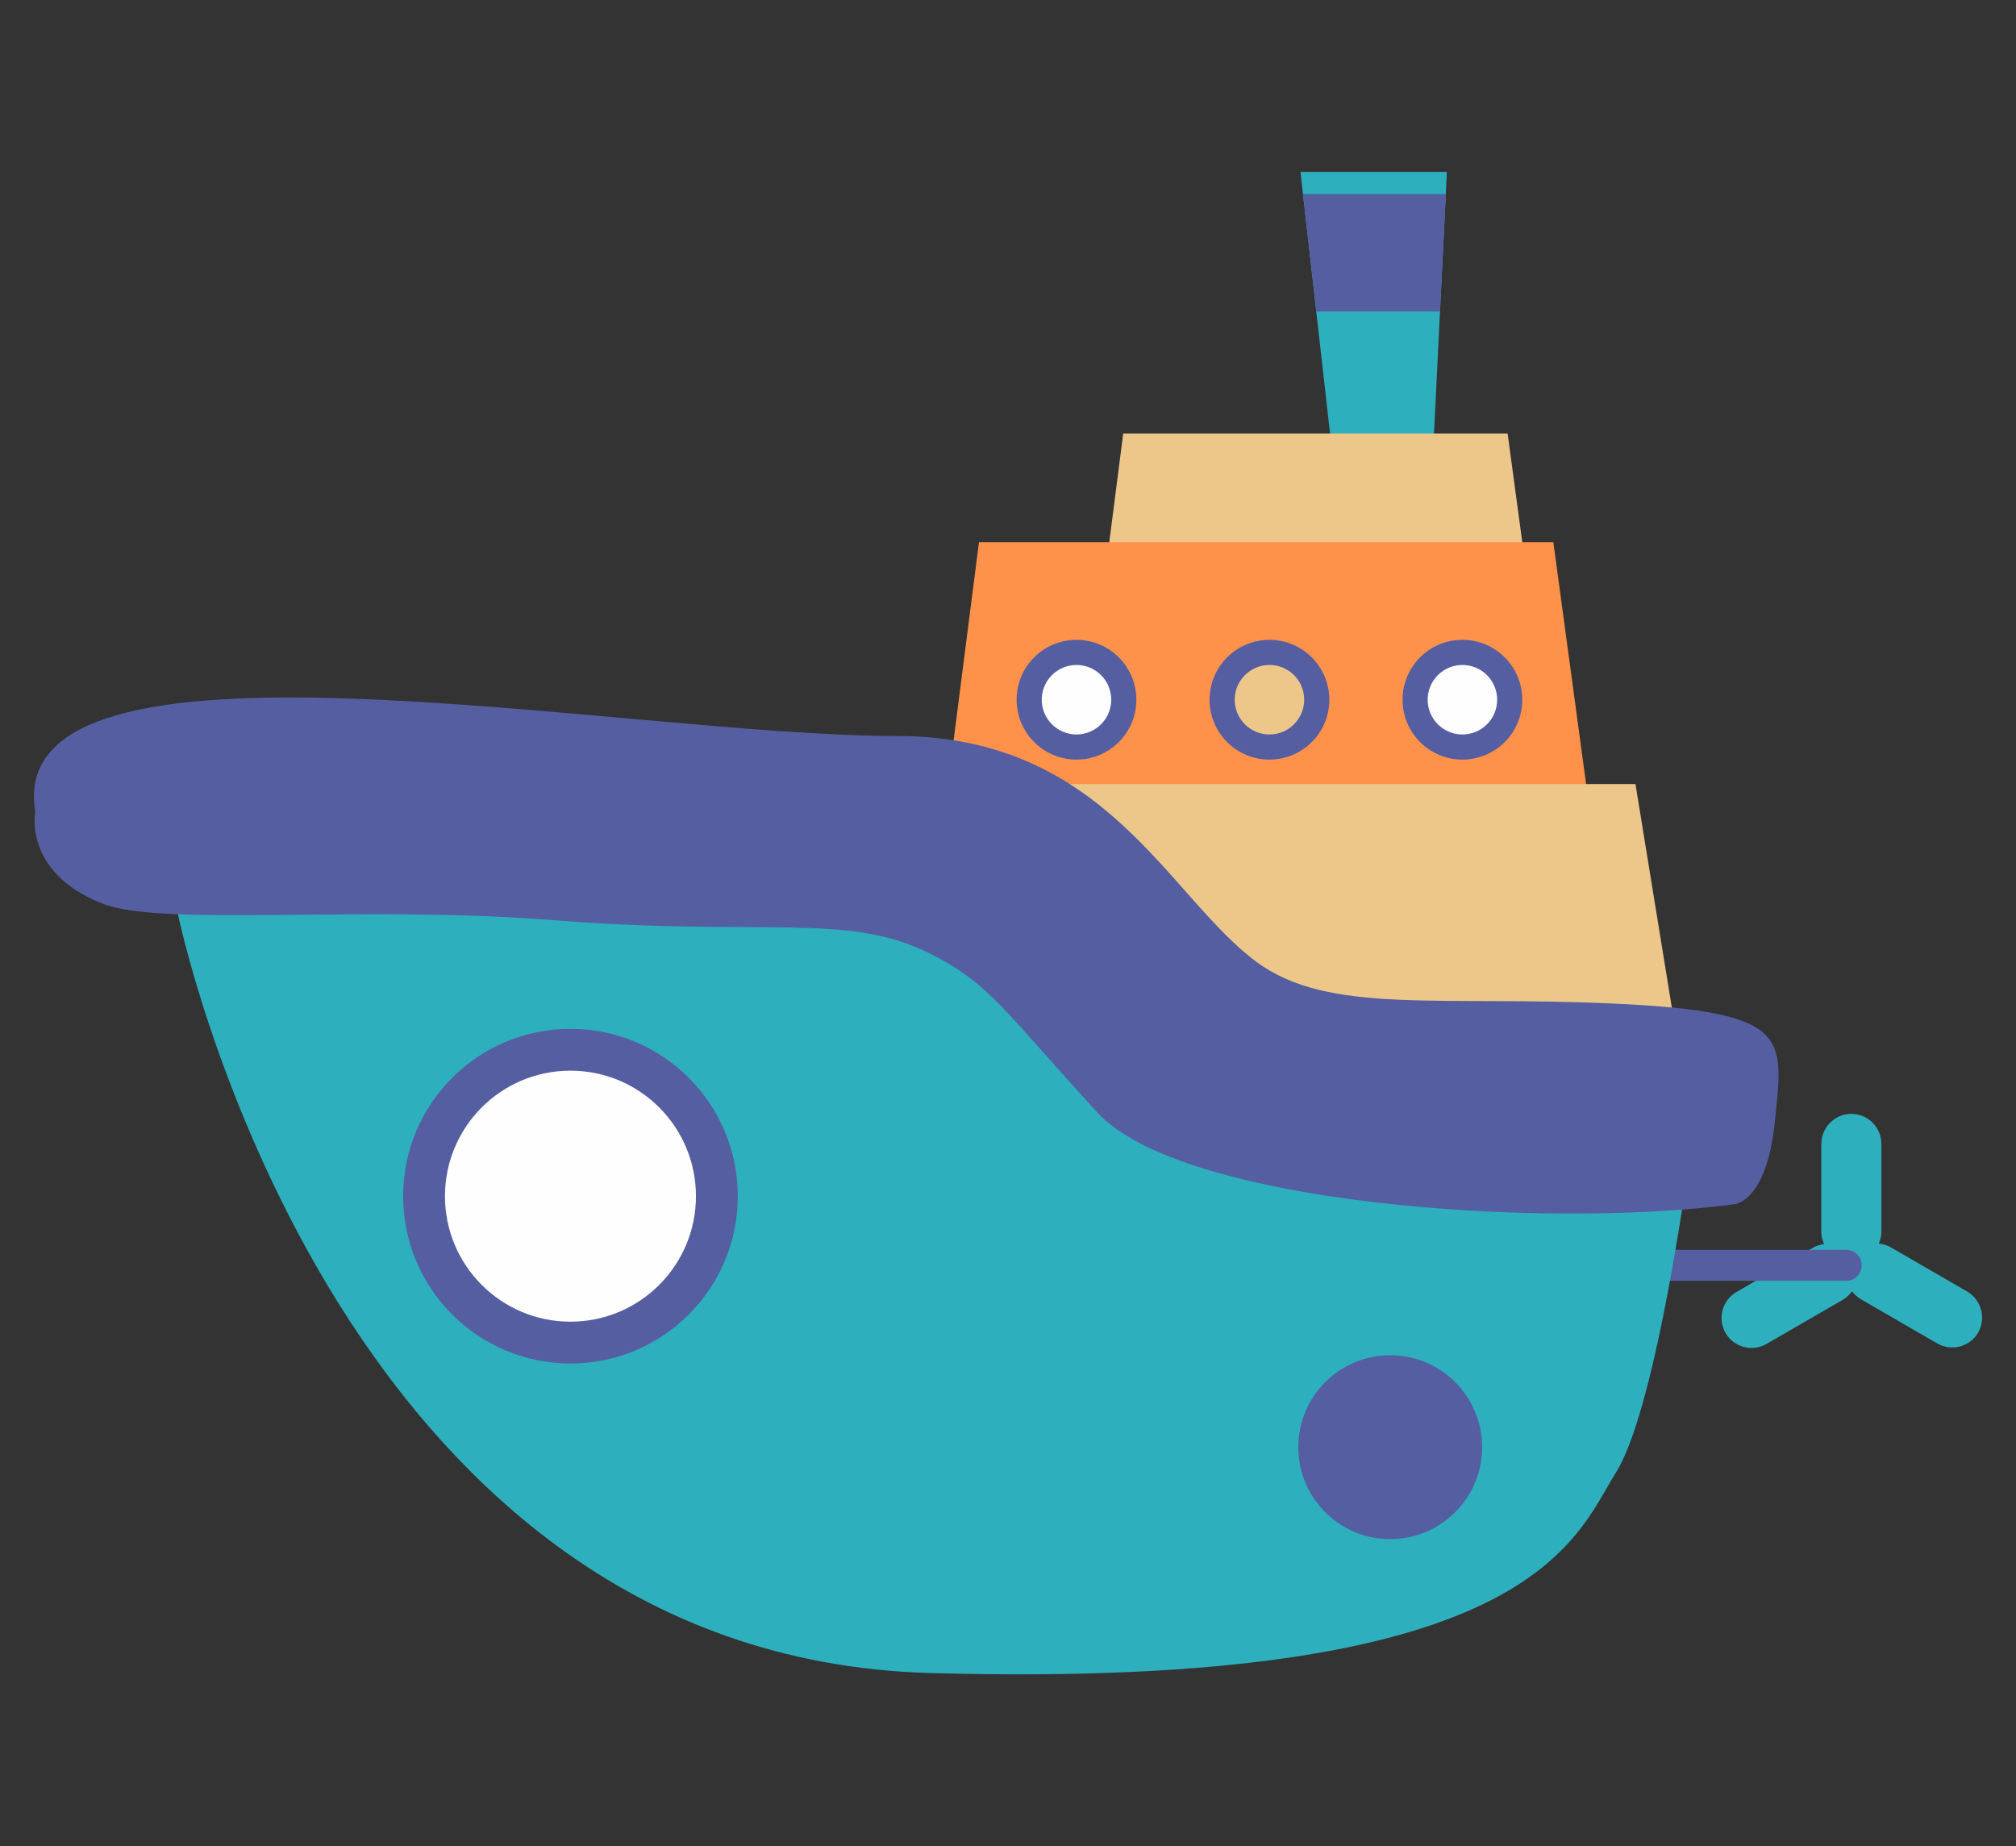
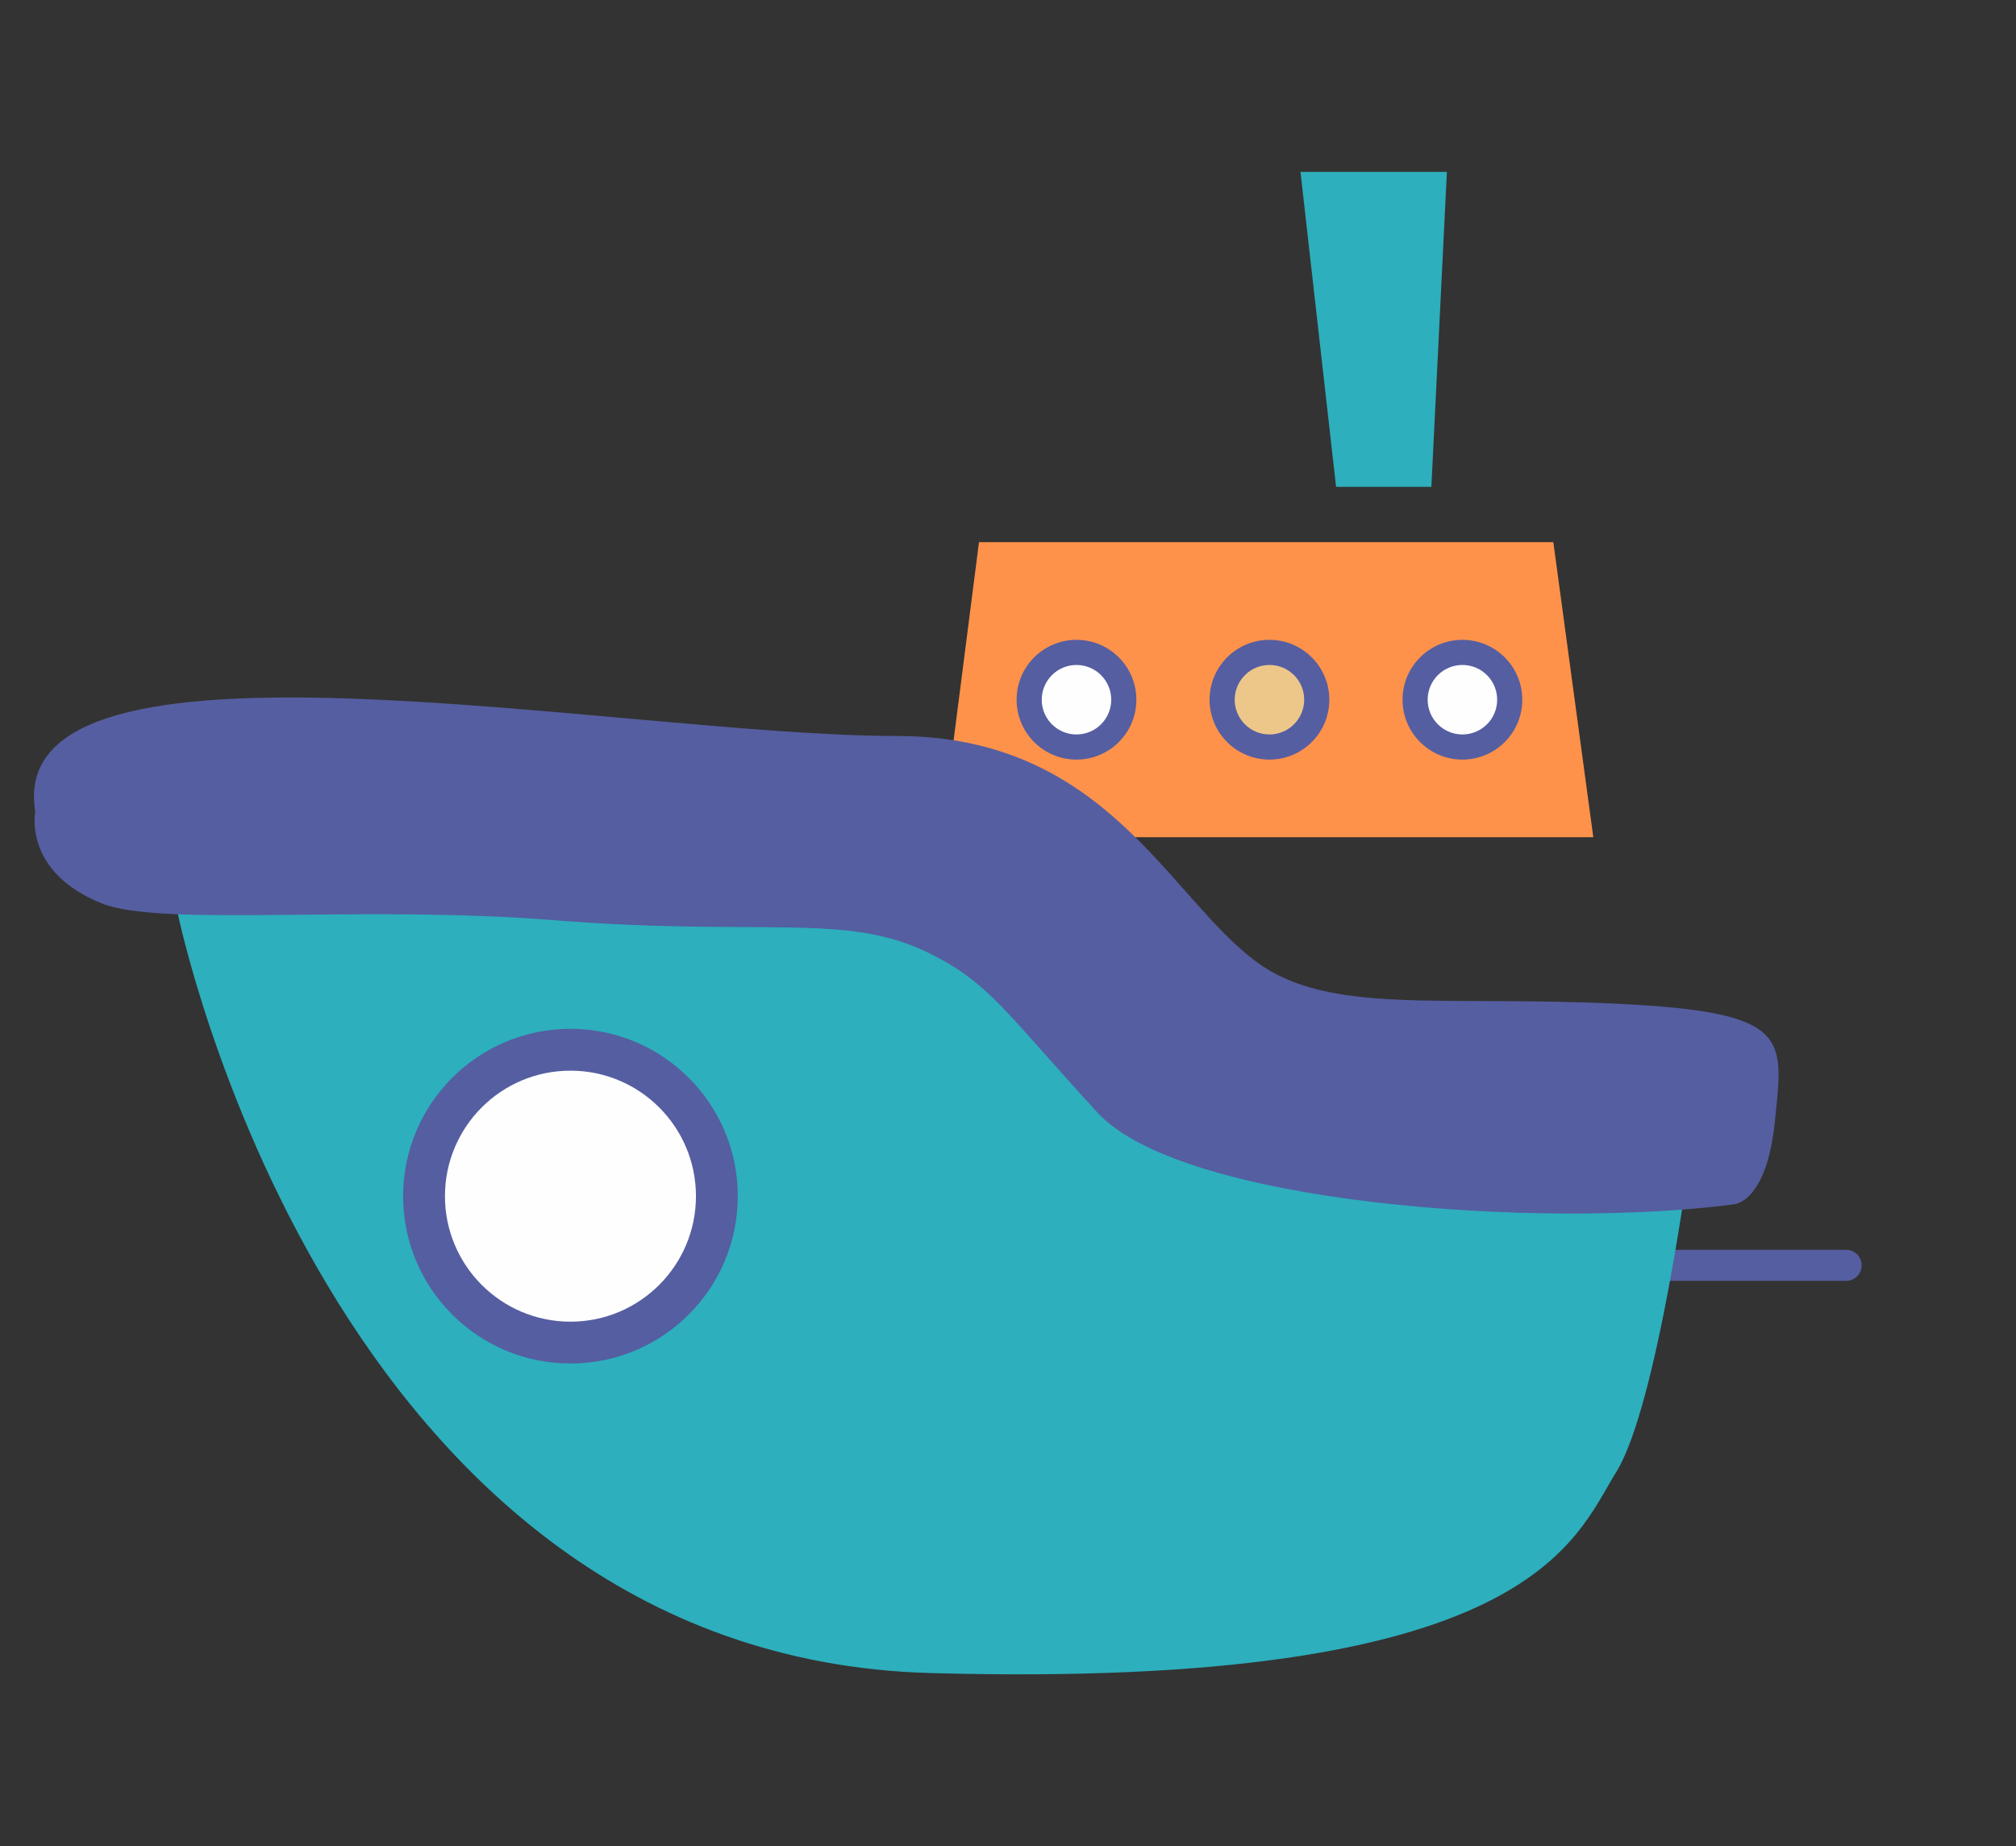
<svg xmlns="http://www.w3.org/2000/svg" version="1.1" id="_x31_" x="0px" y="0px" viewBox="0 0 119.52 109.44" enable-background="new 0 0 119.52 109.44" xml:space="preserve">
  <rect x="0" y="0" width="119.52" height="109.44" fill="#333333" stroke="none" />
  <g>
    <polygon fill-rule="evenodd" clip-rule="evenodd" fill="#2DAFBD" points="84.86,28.86 79.21,28.86 77.1,10.19 85.78,10.19  " />
-     <polygon fill-rule="evenodd" clip-rule="evenodd" fill="#EDC78A" points="90.96,37.4 65.09,37.4 66.59,25.7 89.38,25.7  " />
    <polygon fill-rule="evenodd" clip-rule="evenodd" fill="#FF924A" points="94.46,49.63 55.8,49.63 58.04,32.14 92.09,32.14  " />
-     <polygon fill-rule="evenodd" clip-rule="evenodd" fill="#EDC78A" points="61.46,53.71 62.51,46.48 96.96,46.48 99.72,63.44    67.5,61.46  " />
-     <path fill-rule="evenodd" clip-rule="evenodd" fill="#2DAFBD" d="M116.62,76.56l-4.51-2.61c-0.23-0.13-0.47-0.2-0.72-0.23   c0.09-0.22,0.15-0.45,0.15-0.7v-5.21c0-0.98-0.8-1.78-1.78-1.78c-0.98,0-1.78,0.8-1.78,1.78l0,5.21c0,0.26,0.06,0.51,0.16,0.73   c-0.23,0.03-0.46,0.1-0.68,0.23l-4.51,2.61c-0.85,0.49-1.14,1.58-0.65,2.43c0.49,0.85,1.58,1.14,2.43,0.65l4.51-2.61   c0.23-0.13,0.41-0.31,0.56-0.51c0.14,0.19,0.32,0.35,0.54,0.48l4.51,2.61c0.85,0.49,1.94,0.2,2.43-0.65   C117.76,78.14,117.47,77.05,116.62,76.56z" />
    <path fill-rule="evenodd" clip-rule="evenodd" fill="#555EA1" d="M96.17,75.01c0-0.51,0.41-0.92,0.92-0.92h12.36   c0.51,0,0.92,0.41,0.92,0.92c0,0.51-0.41,0.92-0.92,0.92l-12.36,0C96.58,75.93,96.17,75.52,96.17,75.01z" />
    <path fill-rule="evenodd" clip-rule="evenodd" fill="#2DAFBD" d="M10.52,54.06c0,0,8.93,44.13,44.63,45.12   c35.7,0.99,38.18-7.93,40.66-11.9c2.48-3.97,4.46-19.34,4.46-19.34l-9.42-0.99l-15.87-2.48l-12.44-9.65l-52.52-7.71L10.52,54.06z" />
    <path fill-rule="evenodd" clip-rule="evenodd" fill="#555EA1" d="M2.09,48.11c0,0-0.74,3.58,3.96,5.45   c3.54,1.41,15.31,0.07,26.78,0.99c12.4,0.99,17.36-0.5,22.31,1.98c3.53,1.76,4.46,3.47,9.92,9.42c4.98,5.43,26.28,6.94,37.69,5.45   c0,0,1.98,0,2.48-4.96c0.5-4.96,0.99-6.45-9.42-6.94c-10.41-0.5-17.03,0.69-21.32-2.48c-5.23-3.86-8.93-13.39-21.32-13.39   C36.77,43.64,0.11,36.21,2.09,48.11z" />
    <circle fill-rule="evenodd" clip-rule="evenodd" fill="#555EA1" cx="33.82" cy="70.91" r="9.92" />
    <circle fill-rule="evenodd" clip-rule="evenodd" fill="#FEFEFE" cx="33.82" cy="70.91" r="7.44" />
-     <circle fill-rule="evenodd" clip-rule="evenodd" fill="#555EA1" cx="82.42" cy="85.79" r="5.45" />
    <circle fill-rule="evenodd" clip-rule="evenodd" fill="#555EA1" cx="86.7" cy="41.48" r="3.55" />
    <circle fill-rule="evenodd" clip-rule="evenodd" fill="#FEFEFE" cx="86.7" cy="41.48" r="2.06" />
    <circle fill-rule="evenodd" clip-rule="evenodd" fill="#555EA1" cx="75.26" cy="41.48" r="3.55" />
    <path fill-rule="evenodd" clip-rule="evenodd" fill="#EDC78A" d="M75.26,43.54c-1.13,0-2.06-0.92-2.06-2.06   c0-1.14,0.93-2.06,2.06-2.06c1.14,0,2.06,0.92,2.06,2.06C77.32,42.61,76.4,43.54,75.26,43.54z" />
    <circle fill-rule="evenodd" clip-rule="evenodd" fill="#555EA1" cx="63.82" cy="41.48" r="3.55" />
    <circle fill-rule="evenodd" clip-rule="evenodd" fill="#FEFEFE" cx="63.82" cy="41.48" r="2.06" />
-     <polygon fill-rule="evenodd" clip-rule="evenodd" fill="#555EA1" points="85.37,18.47 85.72,11.5 77.25,11.5 78.04,18.47  " />
  </g>
</svg>